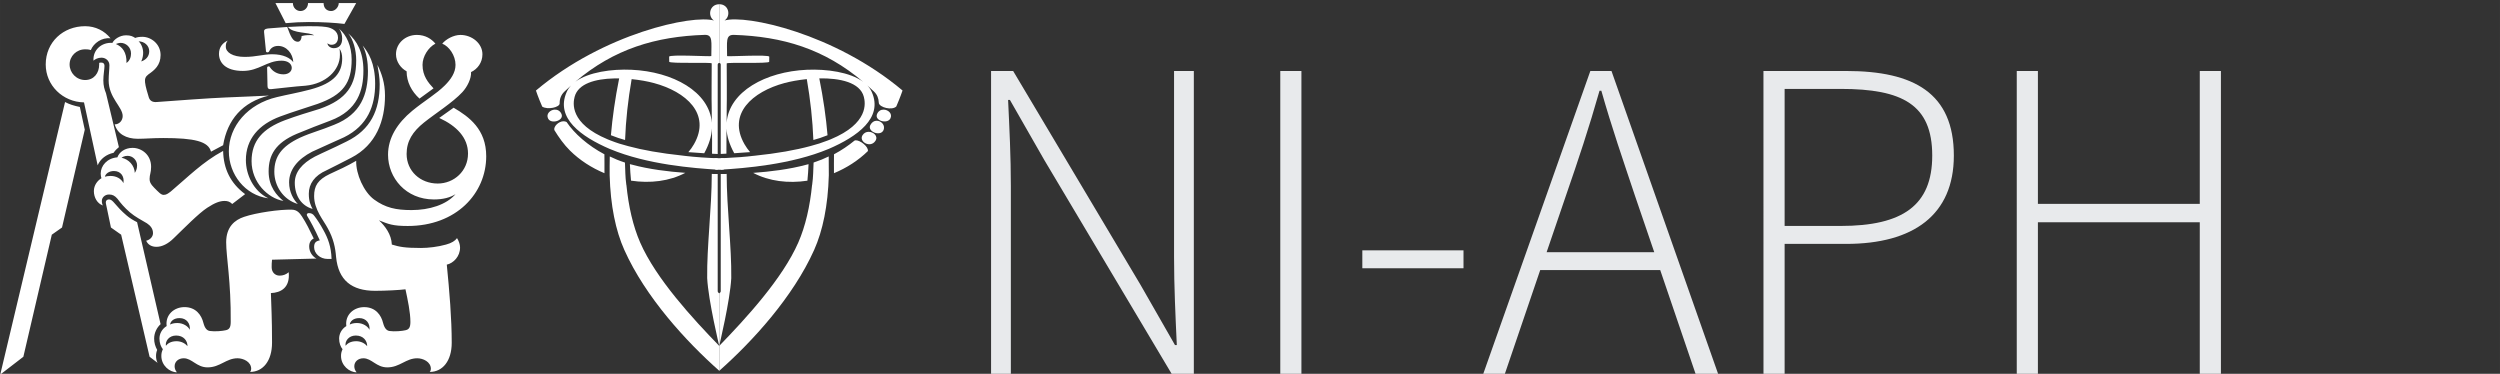
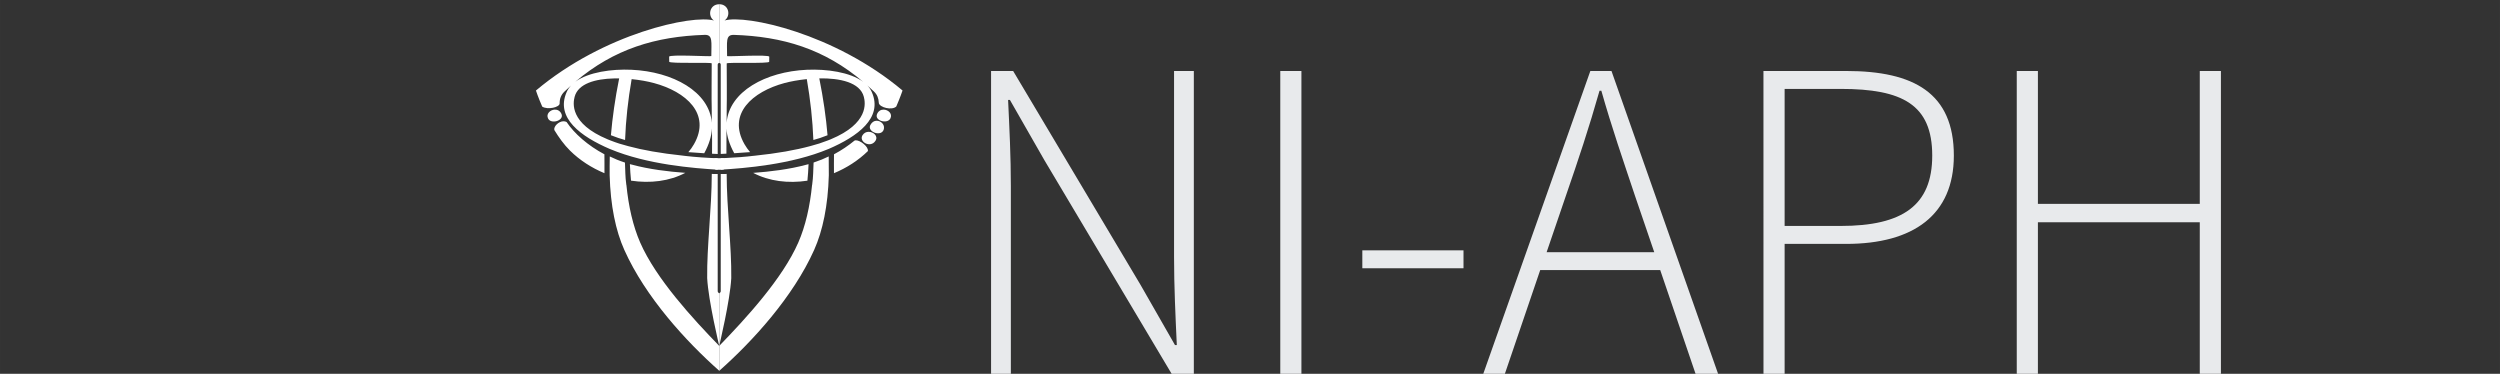
<svg xmlns="http://www.w3.org/2000/svg" xmlns:ns1="http://www.inkscape.org/namespaces/inkscape" xmlns:ns2="http://sodipodi.sourceforge.net/DTD/sodipodi-0.dtd" ns1:version="1.0rc1 (09960d6f05, 2020-04-09)" ns2:docname="logo.svg" id="svg68" viewBox="0 0 508.86 76.081" version="1.1" height="287.549" width="1923.25">
  <rect x="0" y="0" width="508.86" height="76.081" fill="#333333" stroke="none" />
  <defs id="defs72" />
  <ns2:namedview fit-margin-bottom="0" fit-margin-right="0" fit-margin-left="0" fit-margin-top="0" ns1:current-layer="g66" ns1:window-maximized="1" ns1:window-y="-8" ns1:window-x="-8" ns1:cy="67.641393" ns1:cx="814.84209" ns1:zoom="1.3111386" units="px" showgrid="false" id="namedview70" ns1:window-height="2097" ns1:window-width="3840" ns1:pageshadow="2" ns1:pageopacity="0" guidetolerance="10" gridtolerance="10" objecttolerance="10" borderopacity="1" bordercolor="#666666" pagecolor="#454545" ns1:document-rotation="0" />
  <g style="stroke-width:0.138" id="g66" transform="matrix(7.263,0,0,7.263,-687.614,-697.713)">
    <g transform="matrix(0.814,0,0,0.814,29.635,19.854)" aria-label="NI-APH" id="text862" style="font-weight:bold;font-size:15.832px;line-height:1.25;font-family:'Segoe UI';-inkscape-font-specification:'Segoe UI Bold';fill:#e8eaec;stroke:none;stroke-width:0.068;stroke-linecap:square;stroke-dashoffset:1.2">
      <path ns1:connector-curvature="0" d="m 114.021,106.501 h 0.681 v -6.475 c 0,-1.013 -0.048,-1.963 -0.095,-2.961 h 0.063 l 1.187,2.074 4.385,7.362 h 0.76 V 96.068 h -0.681 v 6.396 c 0,1.013 0.048,2.026 0.095,3.04 h -0.063 l -1.187,-2.074 -4.385,-7.362 h -0.76 z" style="font-style:normal;font-variant:normal;font-weight:300;font-stretch:normal;font-family:'Source Sans Pro';-inkscape-font-specification:'Source Sans Pro Light';stroke:none;stroke-width:0.068" id="path836" />
      <path ns1:connector-curvature="0" d="m 123.978,106.501 h 0.728 V 96.068 h -0.728 z" style="font-style:normal;font-variant:normal;font-weight:300;font-stretch:normal;font-family:'Source Sans Pro';-inkscape-font-specification:'Source Sans Pro Light';stroke:none;stroke-width:0.068" id="path838" />
      <path ns1:connector-curvature="0" d="m 126.803,102.86 h 3.483 v -0.617 h -3.483 z" style="font-style:normal;font-variant:normal;font-weight:300;font-stretch:normal;font-family:'Source Sans Pro';-inkscape-font-specification:'Source Sans Pro Light';stroke:none;stroke-width:0.068" id="path840" />
      <path ns1:connector-curvature="0" d="m 133.148,102.306 0.665,-1.947 c 0.427,-1.235 0.792,-2.327 1.156,-3.61 h 0.063 c 0.364,1.282 0.744,2.375 1.156,3.61 l 0.665,1.947 z m 5.13,4.195 h 0.776 l -3.673,-10.433 h -0.728 l -3.689,10.433 h 0.744 l 1.219,-3.578 h 4.132 z" style="font-style:normal;font-variant:normal;font-weight:300;font-stretch:normal;font-family:'Source Sans Pro';-inkscape-font-specification:'Source Sans Pro Light';stroke:none;stroke-width:0.068" id="path842" />
      <path ns1:connector-curvature="0" d="m 140.614,106.501 h 0.728 v -4.48 h 2.121 c 2.311,0 3.705,-0.997 3.705,-3.04 0,-2.153 -1.377,-2.913 -3.705,-2.913 h -2.85 z m 0.728,-5.098 v -4.718 h 1.931 c 2.121,0 3.151,0.538 3.151,2.296 0,1.71 -1.013,2.422 -3.151,2.422 z" style="font-style:normal;font-variant:normal;font-weight:300;font-stretch:normal;font-family:'Source Sans Pro';-inkscape-font-specification:'Source Sans Pro Light';stroke:none;stroke-width:0.068" id="path844" />
      <path ns1:connector-curvature="0" d="m 149.334,106.501 h 0.728 v -5.225 h 5.573 v 5.225 H 156.363 V 96.068 h -0.728 v 4.575 h -5.573 V 96.068 h -0.728 z" style="font-style:normal;font-variant:normal;font-weight:300;font-stretch:normal;font-family:'Source Sans Pro';-inkscape-font-specification:'Source Sans Pro Light';stroke:none;stroke-width:0.068" id="path846" />
    </g>
    <g style="stroke-width:0.063" transform="matrix(0.08,0,0,0.08,92.393,90.752)" id="g6">
-       <path style="stroke-width:0.029" ns1:connector-curvature="0" d="m 175.46,100.94 4.915,-3.586 c -1.86,-1.991 -3.853,-4.38 -3.853,-8.231 0,-2.921 1.993,-6.109 4.515,-7.436 -1.327,-1.595 -3.454,-3.055 -6.507,-3.055 -3.985,0 -7.305,2.921 -7.305,6.771 0,2.658 1.728,4.915 3.721,5.978 0,3.716 1.726,7.036 4.514,9.559 m -26.291,-26.16 4.115,-7.304 h -6.109 c 0,1.327 -1.194,2.789 -2.656,2.789 -1.593,0 -2.655,-1.063 -2.655,-2.789 h -5.447 c 0,1.593 -1.193,2.789 -2.655,2.789 -1.46,0 -2.654,-1.195 -2.654,-2.789 h -6.111 l 3.587,7.038 c 2.791,-0.265 5.445,-0.397 8.1,-0.397 4.913,0 9.164,0.263 12.485,0.663 m -11.157,64.805 c -0.665,-1.194 -1.328,-2.657 -1.328,-5.312 0,-3.451 1.991,-6.374 6.242,-8.233 2.789,-1.328 4.911,-2.524 8.631,-4.382 8.764,-4.516 11.818,-13.015 11.818,-21.777 0,-4.385 -1.193,-7.837 -2.655,-10.758 0.396,2.388 0.795,4.381 0.795,6.772 0,9.164 -3.186,15.937 -11.552,20.052 -5.31,2.655 -7.969,3.717 -11.157,5.311 -4.511,2.392 -7.037,5.447 -7.037,9.164 0,4.647 2.391,8.099 6.243,9.163 m -5.18,-1.727 c -1.458,-1.462 -3.053,-4.117 -3.053,-7.568 0,-4.384 2.922,-8.101 8.1,-10.758 4.515,-2.127 7.169,-3.188 11.154,-5.047 8.367,-4.116 10.888,-11.153 10.888,-18.723 0,-7.303 -2.389,-11.024 -4.379,-13.413 1.458,2.789 1.858,6.11 1.858,8.897 0,8.102 -2.39,15.139 -11.819,18.859 -4.782,1.991 -7.834,2.655 -11.952,4.513 -6.509,3.057 -9.029,6.64 -9.029,11.951 0,5.047 3.187,9.827 8.232,11.289 m -5.045,-1.064 c -2.259,-1.857 -5.182,-4.911 -5.182,-10.357 0,-5.71 2.391,-9.959 9.828,-13.146 4.784,-1.992 7.306,-2.921 11.821,-4.648 9.561,-3.583 11.553,-10.625 11.553,-17.529 0,-6.64 -2.389,-10.491 -5.311,-13.013 1.725,2.122 2.788,5.71 2.788,9.428 0,8.764 -3.321,13.677 -12.749,16.997 -3.852,1.195 -7.967,2.392 -12.218,3.985 -7.701,2.921 -11.686,7.171 -11.686,14.342 0.001,7.437 5.713,13.013 11.156,13.941 m -5.313,-0.928 c -5.311,-2.655 -7.835,-8.367 -7.835,-13.413 0,-7.304 4.517,-12.483 12.085,-15.272 4.651,-1.727 8.366,-2.785 13.015,-4.38 9.03,-3.188 11.951,-7.437 11.951,-15.537 0,-4.648 -1.727,-8.632 -4.515,-10.89 0.931,1.063 1.194,2.39 1.194,3.585 0,2.257 -1.194,3.32 -2.921,3.32 -1.061,0 -2.127,-0.664 -2.257,-1.727 0.531,0.398 0.93,0.534 1.463,0.534 1.458,0 2.255,-1.064 2.255,-2.526 0,-2.257 -2.125,-3.452 -4.25,-3.716 -1.859,-0.267 -3.852,-0.267 -6.107,-0.267 -2.256,0 -4.382,0.131 -7.172,0.267 1.729,2.388 7.438,1.724 9.165,2.921 -1.462,-0.133 -2.92,-0.133 -4.384,0.265 0,0.93 -0.398,1.993 -1.327,1.993 -1.725,0 -2.521,-1.858 -3.718,-5.179 l -6.77,0.531 c -1.066,0.133 -1.464,0.532 -1.332,1.327 l 0.665,6.642 c 0,0.263 0.267,0.395 0.533,0.395 0.264,0 0.528,-0.132 0.663,-0.53 0.264,-0.531 1.064,-1.727 3.054,-1.727 2.921,0 5.181,2.657 5.312,5.711 -1.064,-1.461 -3.452,-2.791 -7.437,-2.791 -3.053,0 -5.577,0.931 -9.562,0.931 -4.248,0 -6.64,-1.594 -6.64,-3.586 0,-0.929 0.132,-1.46 0.665,-2.124 -1.727,0.797 -3.055,2.257 -3.055,4.648 0,2.921 2.126,5.975 8.364,5.975 5.712,0 8.37,-3.587 13.545,-3.587 2.392,0 3.588,1.196 3.588,2.526 0,1.194 -1.063,2.258 -2.921,2.258 -2.259,0 -3.85,-1.197 -4.649,-2.391 -0.133,-0.267 -0.264,-0.4 -0.532,-0.4 -0.395,0 -0.53,0.264 -0.53,0.533 l 0.135,6.373 c 0,0.795 0.395,1.194 1.327,1.064 3.983,-0.399 8.099,-0.932 11.953,-1.197 7.169,-0.664 12.085,-5.444 12.085,-10.757 0,-0.797 0,-1.461 -0.134,-2.258 0.665,1.062 0.928,2.126 0.928,3.453 0,4.916 -2.655,8.631 -11.152,10.888 -4.515,1.196 -7.837,1.729 -11.689,2.658 -10.225,2.39 -16.862,10.223 -16.862,18.989 -0.003,8.101 5.706,15.408 13.806,16.468 M 77.986,87.926 c 0.534,-1.195 0.666,-2.257 0.666,-3.055 0,-1.727 -0.797,-3.319 -1.594,-3.983 1.992,0 3.719,1.46 3.719,3.455 0,1.859 -1.196,3.052 -2.791,3.583 m 24.436,31.606 4.248,-2.257 c 1.461,-8.897 6.773,-15.138 16.068,-17.395 -4.91,0.263 -9.163,0.395 -15.137,0.661 -6.373,0.267 -16.864,1.064 -24.167,1.597 -1.464,0.13 -2.392,-0.399 -2.79,-1.597 -0.399,-1.325 -1.195,-3.851 -1.327,-5.31 -0.134,-1.196 0.132,-1.994 1.194,-2.788 2.123,-1.462 4.25,-3.19 4.25,-6.774 0,-3.852 -3.321,-6.374 -6.376,-6.374 -1.061,0 -1.858,0.134 -2.521,0.398 -0.798,-0.529 -1.594,-0.929 -3.188,-0.929 -2.258,0 -4.249,1.458 -4.781,2.655 -3.85,-0.266 -6.904,2.524 -6.64,6.24 0.531,-0.53 1.595,-1.058 2.79,-1.058 1.458,0 2.788,1.058 2.788,2.652 0,1.463 -0.266,3.321 -0.266,5.312 0,6.109 4.915,9.297 4.915,12.482 0,1.595 -1.195,2.922 -2.792,2.922 0.931,3.321 3.986,5.048 8.102,5.048 2.658,0 5.048,-0.266 8.897,-0.266 11.024,10e-4 15.803,1.196 16.733,4.781 m 40.899,37.582 h 1.333 c -0.135,-4.249 -1.197,-7.172 -2.922,-10.226 -0.933,-1.726 -2.126,-3.586 -3.057,-4.781 -0.531,-0.799 -1.195,-1.062 -1.991,-1.062 -0.533,0 -0.93,0.397 -0.533,1.062 1.065,1.727 2.523,4.382 4.384,8.499 -1.594,0.267 -1.992,1.061 -1.992,2.389 0.001,2.127 1.993,4.119 4.778,4.119 M 72.81,88.459 c 0.131,-3.721 -1.461,-5.712 -3.719,-6.642 0.398,-0.131 0.928,-0.398 1.725,-0.398 1.728,0 3.587,1.46 3.587,3.719 0,1.194 -0.4,2.521 -1.593,3.321 m 85.123,93.487 c -0.532,-1.192 -2.259,-2.391 -4.384,-2.391 -1.197,0 -1.992,0.265 -2.522,0.533 0.132,-1.062 1.194,-2.258 3.319,-2.258 2.522,10e-4 3.849,1.99 3.587,4.116 m -0.799,5.709 c -0.795,-0.929 -2.123,-1.725 -3.85,-1.725 -2.125,0 -3.188,0.931 -3.72,1.595 -0.265,-1.595 1.063,-3.585 3.587,-3.585 2.656,0 3.983,1.858 3.983,3.715 M 62.717,124.312 c 0.929,-2.258 3.055,-3.851 5.577,-4.38 0.531,-0.8 1.194,-1.464 1.861,-1.993 L 65.64,99.08 c -0.534,-1.328 -0.933,-2.655 -0.933,-4.515 0,-1.992 0.399,-3.984 0.399,-5.045 0,-0.931 -0.53,-1.195 -1.061,-1.195 -0.399,0 -0.666,0 -0.797,0.133 v 0.529 c 0,3.055 -1.86,5.445 -4.916,5.445 -3.053,0 -5.445,-2.522 -5.445,-5.445 0,-2.92 2.392,-5.311 5.445,-5.311 0.531,0 1.197,0 1.991,0.267 0.932,-2.392 3.852,-4.515 6.905,-4.116 -2.123,-2.657 -5.311,-4.252 -8.896,-4.252 -7.7,0 -13.81,5.578 -13.81,13.412 0,7.305 5.976,13.149 13.412,13.279 z M 83.3,152.865 c 1.992,0 4.117,-1.064 6.107,-3.056 3.585,-3.452 8.633,-8.631 11.688,-10.624 2.655,-1.727 4.381,-2.392 6.106,-2.392 1.064,0 1.863,0.27 2.657,1.064 l 4.516,-3.452 c -5.18,-3.853 -7.571,-8.9 -7.704,-15.138 -7.169,3.849 -12.349,9.161 -18.326,14.208 -1.06,0.796 -1.591,1.193 -2.522,1.193 -0.93,0 -1.727,-0.929 -3.321,-2.521 -1.327,-1.327 -1.594,-2.127 -1.594,-3.054 0,-1.596 0.533,-2.126 0.533,-4.253 0,-4.246 -3.319,-6.637 -6.507,-6.637 -2.657,0 -4.646,1.459 -5.312,3.32 -3.587,0.265 -5.842,2.922 -5.842,5.708 0,0.665 0.134,1.196 0.267,1.594 -1.328,0.798 -2.657,2.392 -2.657,4.516 0,2.258 1.194,4.384 3.187,5.048 -0.266,-0.399 -0.4,-0.932 -0.4,-1.597 0,-1.193 1.065,-2.258 2.524,-2.258 1.195,0 1.991,0.4 2.921,1.463 1.194,1.595 2.392,3.053 4.382,4.78 1.86,1.594 3.982,2.657 5.976,3.852 1.195,0.797 2.125,1.858 2.125,3.453 0,1.062 -0.797,2.258 -2.392,2.655 0.665,1.463 1.994,2.128 3.588,2.128 m -7.57,-25.896 c -0.133,-2.656 -2.125,-4.779 -4.648,-5.312 0.4,-0.267 1.062,-0.663 2.126,-0.663 1.857,0 3.319,1.591 3.319,3.318 0,1.329 -0.4,1.995 -0.797,2.657 m 14.742,69.851 c -0.534,-0.664 -0.796,-1.327 -0.796,-2.127 0,-1.593 1.328,-2.788 3.184,-2.788 2.921,0 4.515,3.188 8.369,3.188 4.382,0 6.505,-3.188 10.489,-3.188 1.993,0 4.783,1.195 4.783,3.721 0,0.397 -0.135,0.794 -0.4,1.06 4.516,0 7.702,-3.85 7.702,-10.224 0,-8.899 -0.265,-12.482 -0.397,-17.395 3.455,-0.135 6.771,-1.863 6.24,-7.306 -0.93,0.797 -1.991,1.195 -3.185,1.195 -1.595,0 -2.788,-1.195 -2.788,-2.92 0,-0.8 0,-1.728 0.131,-2.657 l 15.537,-0.4 c -1.46,-0.795 -2.522,-2.391 -2.522,-4.249 0,-1.327 0.531,-2.257 1.594,-2.788 -1.46,-3.054 -2.656,-5.442 -4.115,-7.7 -0.798,-1.196 -1.727,-2.391 -3.587,-2.391 -4.115,-0.135 -12.483,1.061 -16.733,2.521 -3.186,1.063 -6.242,3.454 -6.242,8.897 0,5.045 1.726,13.943 1.593,27.888 0,1.991 -0.528,2.655 -1.725,2.92 -1.062,0.268 -3.851,0.533 -5.578,0.268 -0.928,-0.135 -1.728,-0.799 -2.257,-2.79 -0.665,-2.787 -2.653,-5.576 -6.639,-5.576 -3.587,0 -6.772,2.654 -6.243,6.64 -1.724,1.063 -2.523,2.789 -2.523,4.38 0,1.597 0.531,2.922 1.194,3.721 -0.395,0.928 -0.529,1.459 -0.529,2.391 -0.002,3.317 2.92,5.709 5.443,5.709 M 71.746,130.554 c -0.797,-1.592 -2.523,-2.521 -4.517,-2.521 -0.796,0 -1.457,0.132 -1.989,0.265 0.263,-1.063 1.459,-1.99 3.188,-1.99 2.258,-0.001 3.716,1.724 3.318,4.246 m 23.24,51.392 c -0.532,-1.192 -2.258,-2.391 -4.382,-2.391 -1.197,0 -1.993,0.265 -2.522,0.533 0.131,-1.062 1.195,-2.258 3.319,-2.258 2.521,10e-4 3.849,1.99 3.585,4.116 m -11.288,11.553 c -0.398,-0.796 -0.531,-1.594 -0.531,-2.389 0,-0.798 0.133,-1.463 0.399,-2.127 -0.666,-1.194 -1.065,-2.521 -1.065,-3.984 0,-1.988 0.933,-3.85 2.26,-5.044 l -8.234,-35.724 c -1.329,-0.662 -2.657,-1.459 -3.718,-2.389 -1.861,-1.594 -2.922,-2.791 -4.648,-4.779 -0.533,-0.533 -0.932,-0.8 -1.461,-0.8 -0.796,0 -1.327,0.53 -1.06,1.595 l 1.726,8.233 3.583,2.523 9.959,42.76 z m 10.493,-5.844 c -0.8,-0.929 -2.127,-1.725 -3.854,-1.725 -2.125,0 -3.188,0.931 -3.718,1.595 -0.264,-1.595 1.063,-3.585 3.587,-3.585 2.654,0 3.985,1.858 3.985,3.715 m -65.604,9.96 8.101,-6.24 9.962,-42.76 3.583,-2.523 7.969,-34.26 -1.727,-7.969 c -1.993,-0.4 -3.721,-0.931 -5.179,-1.725 z m 124.83,-0.795 c -0.533,-0.664 -0.797,-1.327 -0.797,-2.127 0,-1.593 1.325,-2.788 3.186,-2.788 2.921,0 4.515,3.188 8.366,3.188 4.38,0 6.507,-3.188 10.489,-3.188 1.993,0 4.782,1.195 4.782,3.721 0,0.397 -0.134,0.794 -0.397,1.06 4.515,0 7.701,-3.85 7.701,-10.224 0,-8.5 -0.795,-17.928 -1.728,-27.357 2.394,-0.531 4.648,-2.92 4.648,-5.975 0,-1.063 -0.395,-2.257 -1.061,-3.32 -0.666,0.93 -1.86,1.729 -3.849,2.257 -2.791,0.799 -6.244,1.197 -8.768,1.197 -5.71,0 -7.568,-0.398 -10.223,-1.197 -0.136,-3.584 -2.392,-6.508 -4.516,-8.497 3.32,1.325 4.78,1.989 10.092,1.989 16.998,0 27.488,-11.418 27.488,-24.433 0,-9.43 -5.976,-13.81 -11.418,-17 l -5.046,3.586 c 6.107,2.79 10.089,6.906 10.089,12.484 0,6.11 -4.911,10.491 -10.621,10.491 -6.109,0 -10.89,-4.381 -10.89,-10.36 0,-4.514 2.123,-7.832 6.108,-11.022 3.983,-3.185 10.093,-7.038 13.413,-10.622 1.727,-1.859 3.187,-4.781 3.055,-7.039 2.256,-1.062 3.982,-3.318 3.982,-6.242 0,-3.85 -3.716,-6.771 -7.701,-6.771 -2.39,0 -5.045,1.46 -6.377,3.055 2.392,0.929 4.65,4.115 4.65,7.436 0,2.788 -1.725,5.179 -3.718,7.17 -3.055,3.055 -7.038,5.312 -11.421,8.897 -5.313,4.384 -8.5,9.562 -8.5,15.406 0,8.099 6.242,15.668 16.068,15.668 3.189,0 5.711,-0.663 7.571,-1.857 -3.187,3.715 -9.162,5.577 -15.404,5.577 -5.447,0 -9.163,-0.798 -13.146,-3.72 -3.588,-2.655 -6.375,-8.896 -6.243,-13.544 -2.921,1.728 -6.375,3.319 -9.297,4.648 -4.117,1.989 -5.443,4.115 -5.443,7.701 0,4.782 3.32,8.5 4.777,11.288 1.993,3.585 2.66,6.772 2.922,10.092 0.797,8.103 5.446,11.818 13.678,11.818 3.72,0 8.631,-0.264 10.624,-0.53 0.798,3.719 1.728,8.101 1.728,11.421 0,1.991 -0.533,2.655 -1.728,2.92 -1.061,0.268 -3.848,0.533 -5.576,0.268 -0.928,-0.135 -1.727,-0.799 -2.259,-2.79 -0.662,-2.787 -2.652,-5.576 -6.638,-5.576 -3.586,0 -6.773,2.654 -6.242,6.64 -1.725,1.063 -2.524,2.789 -2.524,4.38 0,1.597 0.53,2.922 1.197,3.721 -0.397,0.928 -0.533,1.459 -0.533,2.391 0.002,3.317 2.926,5.709 5.45,5.709" fill="#ffffff" id="path4" />
-     </g>
+       </g>
    <path ns1:export-ydpi="250.21721" ns1:export-xdpi="250.21721" ns1:export-filename="C:\Users\dorma_000\Desktop\path3220.png" id="path4106" d="m 114.83,96.183 c -0.272,0 -0.335,0.331 -0.149,0.456 -0.599,-0.171 -3.081,0.357 -4.988,1.962 0,0 0.061,0.189 0.176,0.451 0.146,0.095 0.488,0.021 0.488,-0.088 -4e-4,-4.03e-4 4.1e-4,-8.96e-4 0,-0.001 -0.002,-0.128 0.04,-0.241 0.134,-0.331 0.062,-0.06 0.125,-0.118 0.187,-0.173 -0.053,0.056 -0.096,0.12 -0.126,0.189 -0.317,0.724 0.404,1.244 1.211,1.591 0.002,7.4e-4 0.003,0.002 0.006,0.002 1.047,0.438 2.348,0.537 3.018,0.579 v -0.215 c 0.002,-0.019 0.002,-0.037 0,-0.052 v -0.055 c -0.243,-0.004 -0.647,-0.032 -0.927,-0.066 -0.019,-0.002 -0.036,-0.004 -0.055,-0.007 -0.627,-0.066 -1.128,-0.157 -1.526,-0.265 -0.17,-0.043 -0.326,-0.092 -0.496,-0.159 -0.028,-0.011 -0.054,-0.021 -0.08,-0.032 -1.069,-0.445 -0.971,-1.019 -0.926,-1.191 0.098,-0.373 0.583,-0.504 1.104,-0.516 0.048,-0.001 0.096,-7.73e-4 0.144,0 -0.114,0.568 -0.189,1.099 -0.231,1.592 0.152,0.06 0.269,0.1 0.397,0.134 0.02,-0.55 0.083,-1.124 0.184,-1.706 0.236,0.023 0.456,0.064 0.625,0.11 0.898,0.241 1.608,0.864 1.121,1.715 -0.046,0.079 -0.097,0.153 -0.157,0.221 0.135,0.011 0.287,0.021 0.445,0.031 0.136,-0.247 0.205,-0.479 0.217,-0.695 0.003,0.242 0.006,0.473 0.002,0.708 0.054,0.002 0.107,0.006 0.159,0.008 v -2.498 c 0,-0.056 0.043,-0.052 0.043,-0.052 v -1.229 -0.416 z m -0.398,0.858 c 0.222,-0.001 0.176,0.198 0.176,0.594 0,0.02 -1.183,-0.052 -1.182,0.018 9.4e-4,0.111 0.002,0.022 0.002,0.14 0,0.061 1.191,0.009 1.191,0.048 0,0.122 -0.008,1.11 0,1.232 0,0.151 0.002,0.294 0.003,0.431 -0.068,-0.869 -1.088,-1.433 -2.252,-1.485 -0.549,-0.025 -1.203,0.064 -1.575,0.337 1.088,-0.921 2.253,-1.272 3.635,-1.315 z m -4.216,2.095 c -0.127,0.008 -0.249,0.124 -0.18,0.254 0.087,0.163 0.449,0.053 0.374,-0.129 -0.039,-0.094 -0.118,-0.129 -0.194,-0.125 z m 0.247,0.326 c -0.134,0.004 -0.278,0.144 -0.255,0.246 0.126,0.206 0.271,0.409 0.437,0.574 0.275,0.273 0.61,0.487 0.968,0.636 -9.4e-4,-0.177 0.003,-0.359 -0.001,-0.53 -0.461,-0.244 -0.843,-0.58 -1.06,-0.905 -0.028,-0.015 -0.058,-0.021 -0.089,-0.02 z m 1.299,0.987 c -0.002,0.169 -0.006,0.358 -0.003,0.527 0.023,0.853 0.169,1.553 0.411,2.092 0.592,1.323 1.733,2.567 2.661,3.388 v -0.697 c -0.743,-0.765 -1.775,-1.886 -2.217,-2.899 -0.201,-0.461 -0.326,-1.01 -0.386,-1.615 l -0.002,10e-4 c -0.034,-0.254 -0.026,-0.389 -0.038,-0.618 0,-0.002 -0.001,-0.004 -0.001,-0.008 -0.166,-0.054 -0.3,-0.11 -0.422,-0.17 z m 3.068,5.309 v -1.471 c 0,0 -0.043,-0.031 -0.043,-0.059 v -3.287 c -0.05,0 -0.107,-0.002 -0.166,-0.002 -0.002,0.977 -0.14,2.034 -0.129,2.92 0.033,0.634 0.338,1.9 0.338,1.9 z m -2.504,-5.094 c 0.007,0.157 0.016,0.312 0.032,0.463 0.538,0.081 1.078,0.016 1.521,-0.219 -0.475,-0.034 -1.015,-0.1 -1.484,-0.227 -0.023,-0.006 -0.046,-0.011 -0.069,-0.017 z" style="fill:#ffffff;fill-opacity:1;stroke:none;stroke-width:0.005" ns1:connector-curvature="0" />
    <path ns1:export-ydpi="250.21721" ns1:export-xdpi="250.21721" ns1:export-filename="C:\Users\dorma_000\Desktop\path3220.png" id="path4108" d="m 114.83,96.183 v 0.416 1.229 c 0,0 0.042,-0.003 0.042,0.052 v 2.498 c 0.052,-0.002 0.105,-0.006 0.159,-0.008 -0.002,-0.232 -4e-4,-0.462 0.002,-0.701 0.012,0.214 0.082,0.444 0.217,0.689 0.158,-0.01 0.31,-0.02 0.445,-0.031 -0.059,-0.068 -0.111,-0.142 -0.157,-0.221 -0.487,-0.851 0.223,-1.473 1.121,-1.715 0.169,-0.045 0.39,-0.086 0.625,-0.11 0.101,0.582 0.163,1.156 0.184,1.706 0.127,-0.034 0.245,-0.072 0.397,-0.133 -0.041,-0.494 -0.117,-1.025 -0.231,-1.594 0.573,-0.009 1.141,0.109 1.248,0.516 0.045,0.172 0.143,0.746 -0.926,1.191 -0.026,0.011 -0.053,0.021 -0.08,0.032 -0.168,0.066 -0.322,0.115 -0.49,0.158 -0.408,0.111 -0.923,0.205 -1.572,0.272 -0.006,5.3e-4 -0.01,7.4e-4 -0.015,0.001 -0.224,0.028 -0.528,0.051 -0.766,0.061 -0.059,0.002 -0.113,0.004 -0.161,0.006 v 0.055 c -0.002,0.015 -0.002,0.033 0,0.052 v 0.215 c 0.67,-0.041 1.97,-0.141 3.018,-0.579 0.002,-7.4e-4 0.003,-0.002 0.006,-0.002 0.807,-0.348 1.528,-0.867 1.211,-1.591 -0.03,-0.069 -0.073,-0.132 -0.126,-0.189 0.063,0.056 0.125,0.114 0.187,0.173 0.088,0.084 0.129,0.189 0.133,0.306 0,-5.26e-4 10e-4,-7.28e-4 10e-4,-0.001 0,0.004 -5.4e-4,0.009 0,0.013 0,8.62e-4 -10e-6,0.002 0,0.002 0.021,0.123 0.368,0.215 0.49,0.097 0.113,-0.261 0.175,-0.448 0.175,-0.448 -1.907,-1.605 -4.389,-2.133 -4.988,-1.962 0.185,-0.126 0.124,-0.456 -0.148,-0.456 z m 0.398,0.858 c 1.382,0.043 2.546,0.394 3.634,1.315 -0.371,-0.273 -1.025,-0.361 -1.575,-0.337 -1.162,0.052 -2.18,0.614 -2.25,1.482 10e-4,-0.136 0.002,-0.278 0.002,-0.427 0.008,-0.121 0,-1.11 0,-1.232 0,-0.039 1.191,0.012 1.191,-0.048 0,-0.119 0.001,-0.029 0.002,-0.14 6.2e-4,-0.069 -1.182,0.002 -1.182,-0.018 0,-0.396 -0.045,-0.596 0.177,-0.594 z m 4.211,2.095 c -0.076,-0.002 -0.153,0.036 -0.189,0.131 -0.069,0.185 0.296,0.281 0.377,0.115 0.065,-0.132 -0.062,-0.243 -0.189,-0.246 z m -0.207,0.312 c -0.062,0.003 -0.123,0.038 -0.166,0.117 -0.099,0.185 0.269,0.33 0.361,0.158 0.075,-0.142 -0.059,-0.283 -0.195,-0.275 z m -0.218,0.31 c -0.063,9e-4 -0.125,0.029 -0.167,0.093 -0.118,0.18 0.218,0.379 0.361,0.159 0.084,-0.129 -0.055,-0.254 -0.194,-0.252 z m -0.356,0.238 c -0.014,0 -0.025,0.003 -0.036,0.008 -4.1e-4,4.2e-4 -0.001,-4e-4 -0.001,0 -0.17,0.14 -0.364,0.272 -0.575,0.384 -0.004,0.171 -4.1e-4,0.353 -0.001,0.53 0.351,-0.146 0.679,-0.354 0.951,-0.62 0,-4.5e-4 0,-8.2e-4 0,-10e-4 0.02,-0.121 -0.212,-0.302 -0.338,-0.301 z m -0.762,0.453 c -0.122,0.06 -0.256,0.115 -0.422,0.17 -0.012,0.234 -0.006,0.369 -0.04,0.626 l -0.002,-10e-4 c -0.06,0.605 -0.185,1.155 -0.386,1.615 -0.442,1.013 -1.473,2.133 -2.216,2.898 v 0.699 c 0.928,-0.821 2.068,-2.065 2.66,-3.388 0.241,-0.539 0.387,-1.24 0.411,-2.092 10e-4,-0.169 -0.001,-0.358 -0.003,-0.527 z m -3.066,5.308 v -0.003 c -3e-5,0 -0.001,0.006 -0.001,0.006 4.1e-4,-4.1e-4 9e-4,-8.6e-4 0.001,-10e-4 z m 0,-0.003 c 0.003,-0.015 0.304,-1.265 0.337,-1.895 0.011,-0.886 -0.127,-1.943 -0.129,-2.92 -0.059,8.1e-4 -0.116,0.002 -0.166,0.002 v 3.287 c 0,0.028 -0.042,0.059 -0.042,0.059 v 1.466 z m 2.503,-5.089 c -0.023,0.006 -0.046,0.011 -0.069,0.017 -0.468,0.127 -1.008,0.193 -1.483,0.227 0.443,0.235 0.983,0.3 1.52,0.219 0.016,-0.151 0.025,-0.306 0.032,-0.463 z" style="fill:#ffffff;fill-opacity:1;stroke:none;stroke-width:0.005" ns1:connector-curvature="0" />
    <path ns1:export-ydpi="250.21721" ns1:export-xdpi="250.21721" ns1:export-filename="C:\Users\dorma_000\Desktop\path3220.png" style="fill:#ffffff;fill-opacity:1;stroke:none;stroke-width:0.005" d="m 114.697,100.495 c 0,0 0.085,0.003 0.128,0.003 0.043,-4.1e-4 0.13,-0.002 0.13,-0.002 v 0.32 c 0,0 -0.069,0.006 -0.127,0.006 -0.07,-4.1e-4 -0.109,-0.006 -0.109,-0.006 z" id="path4110" ns1:connector-curvature="0" ns2:nodetypes="csccscc" />
  </g>
</svg>